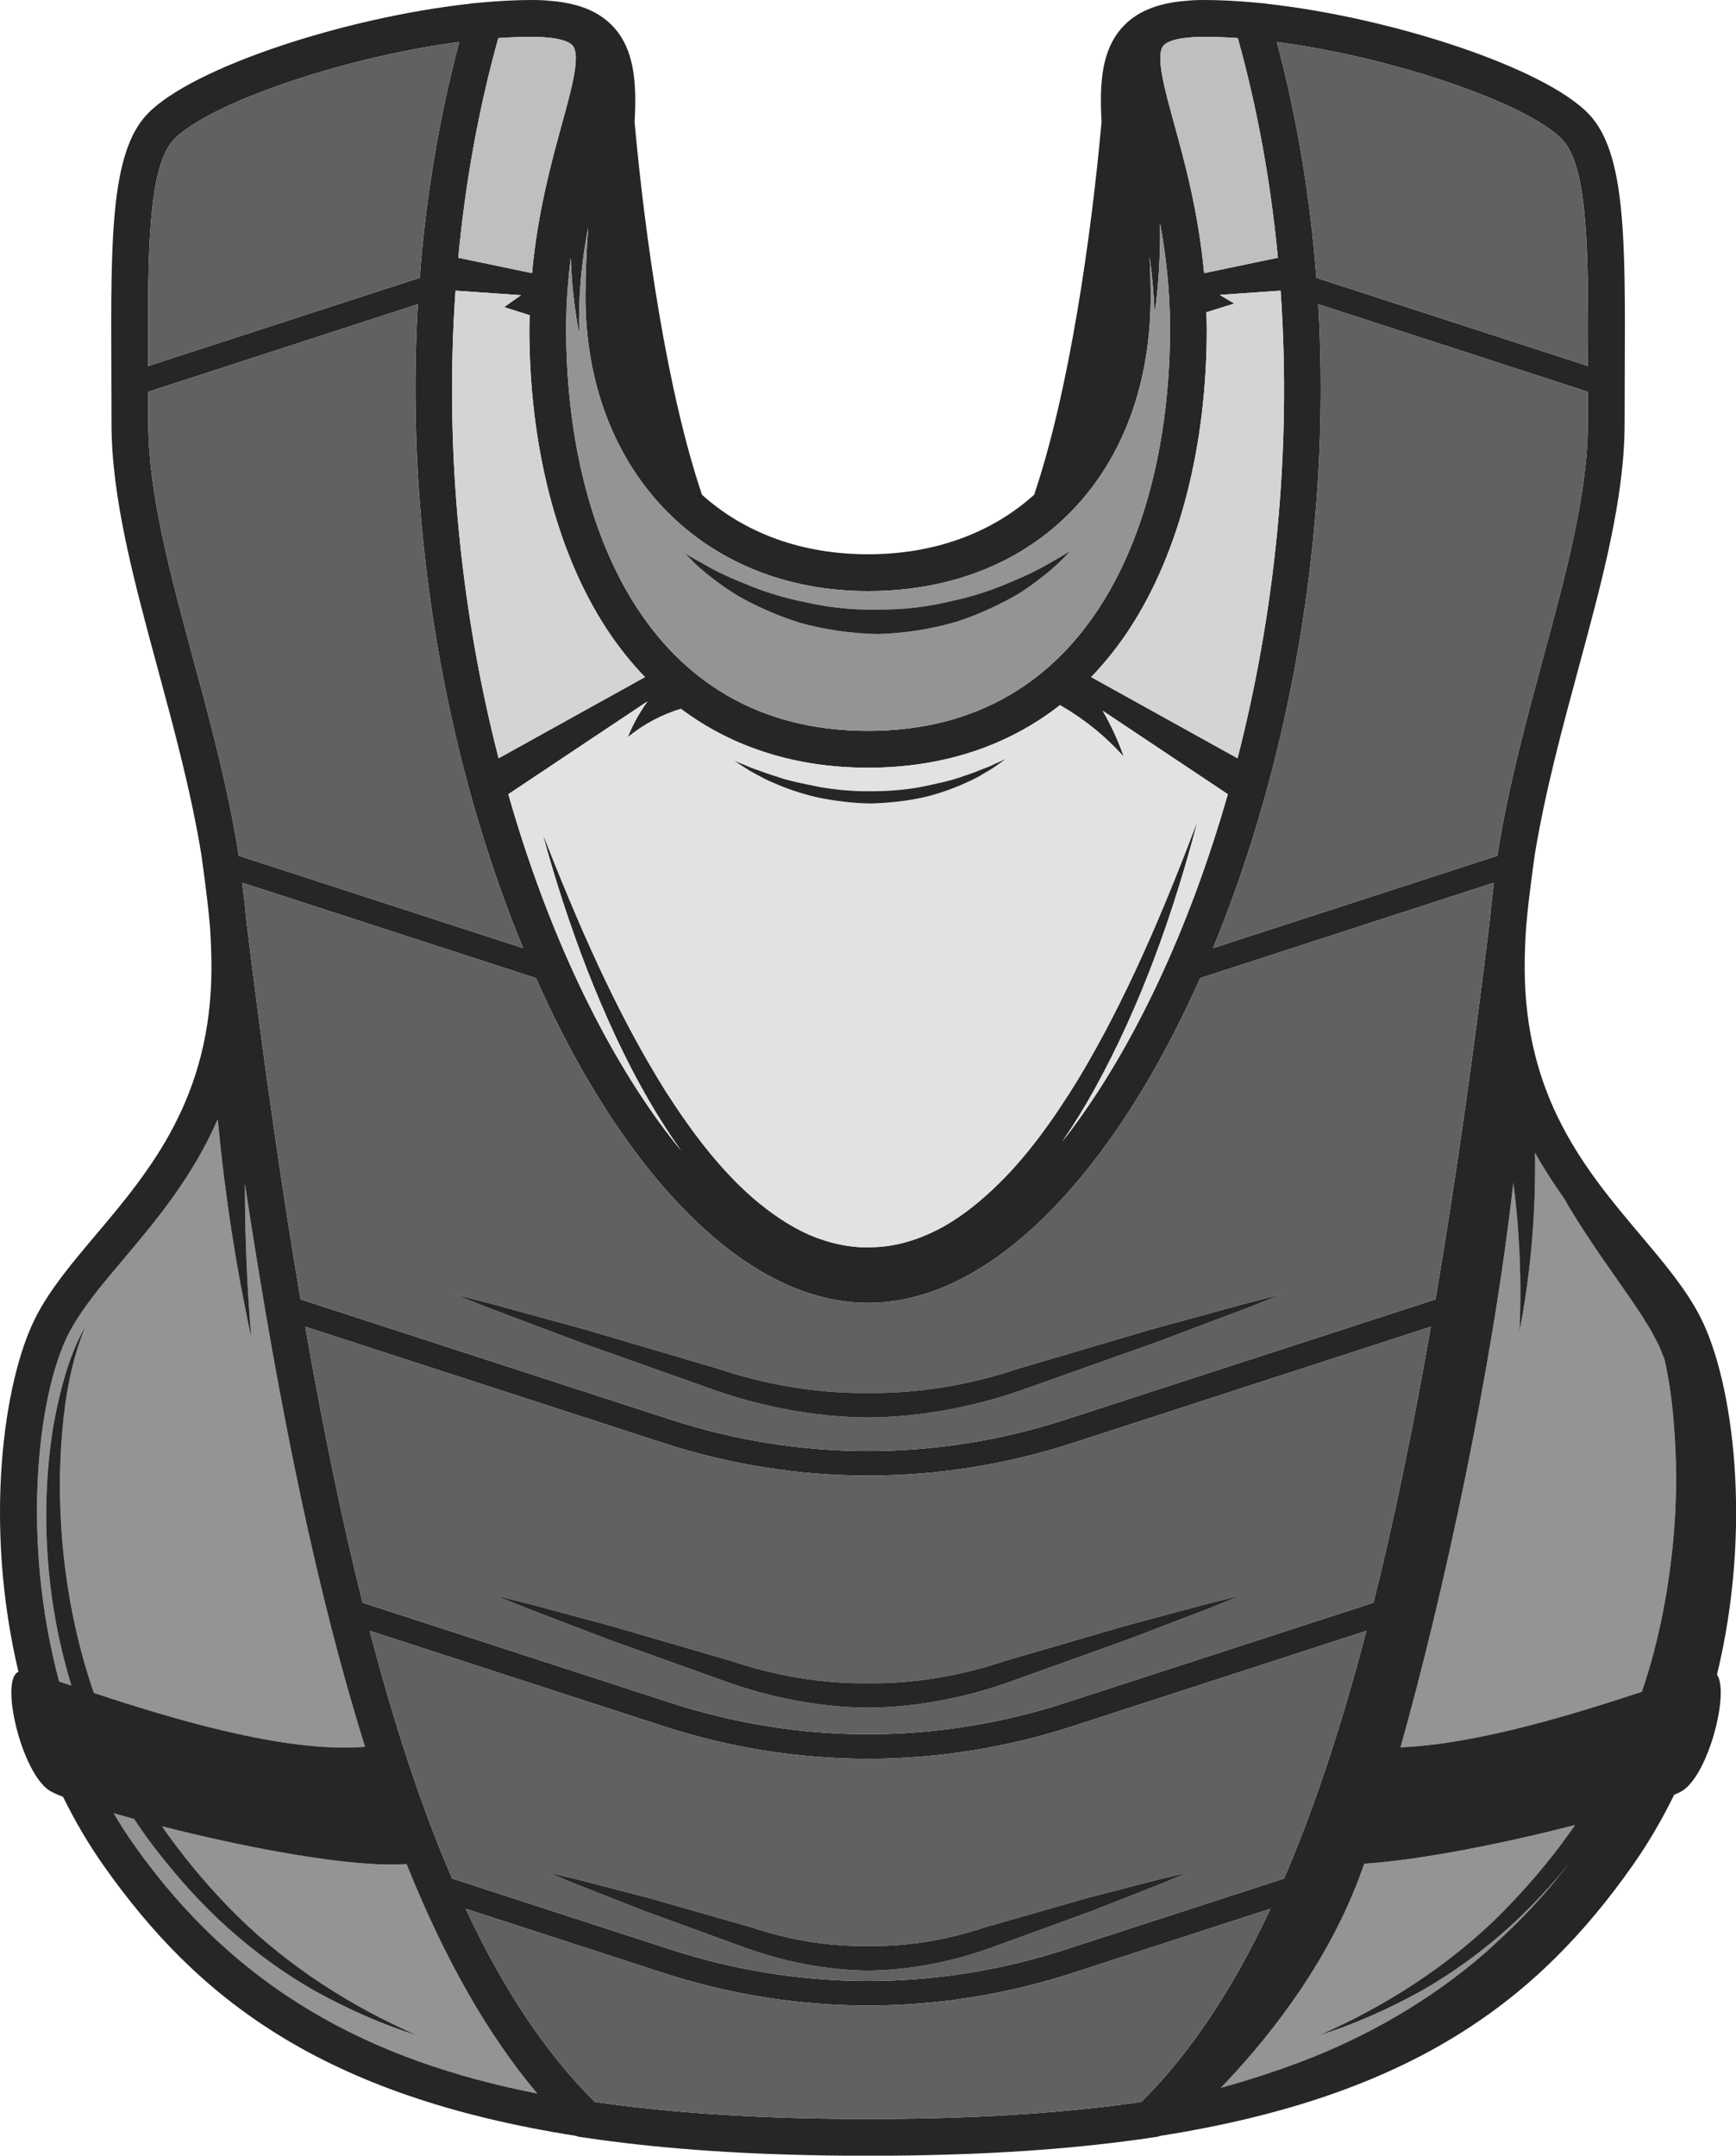
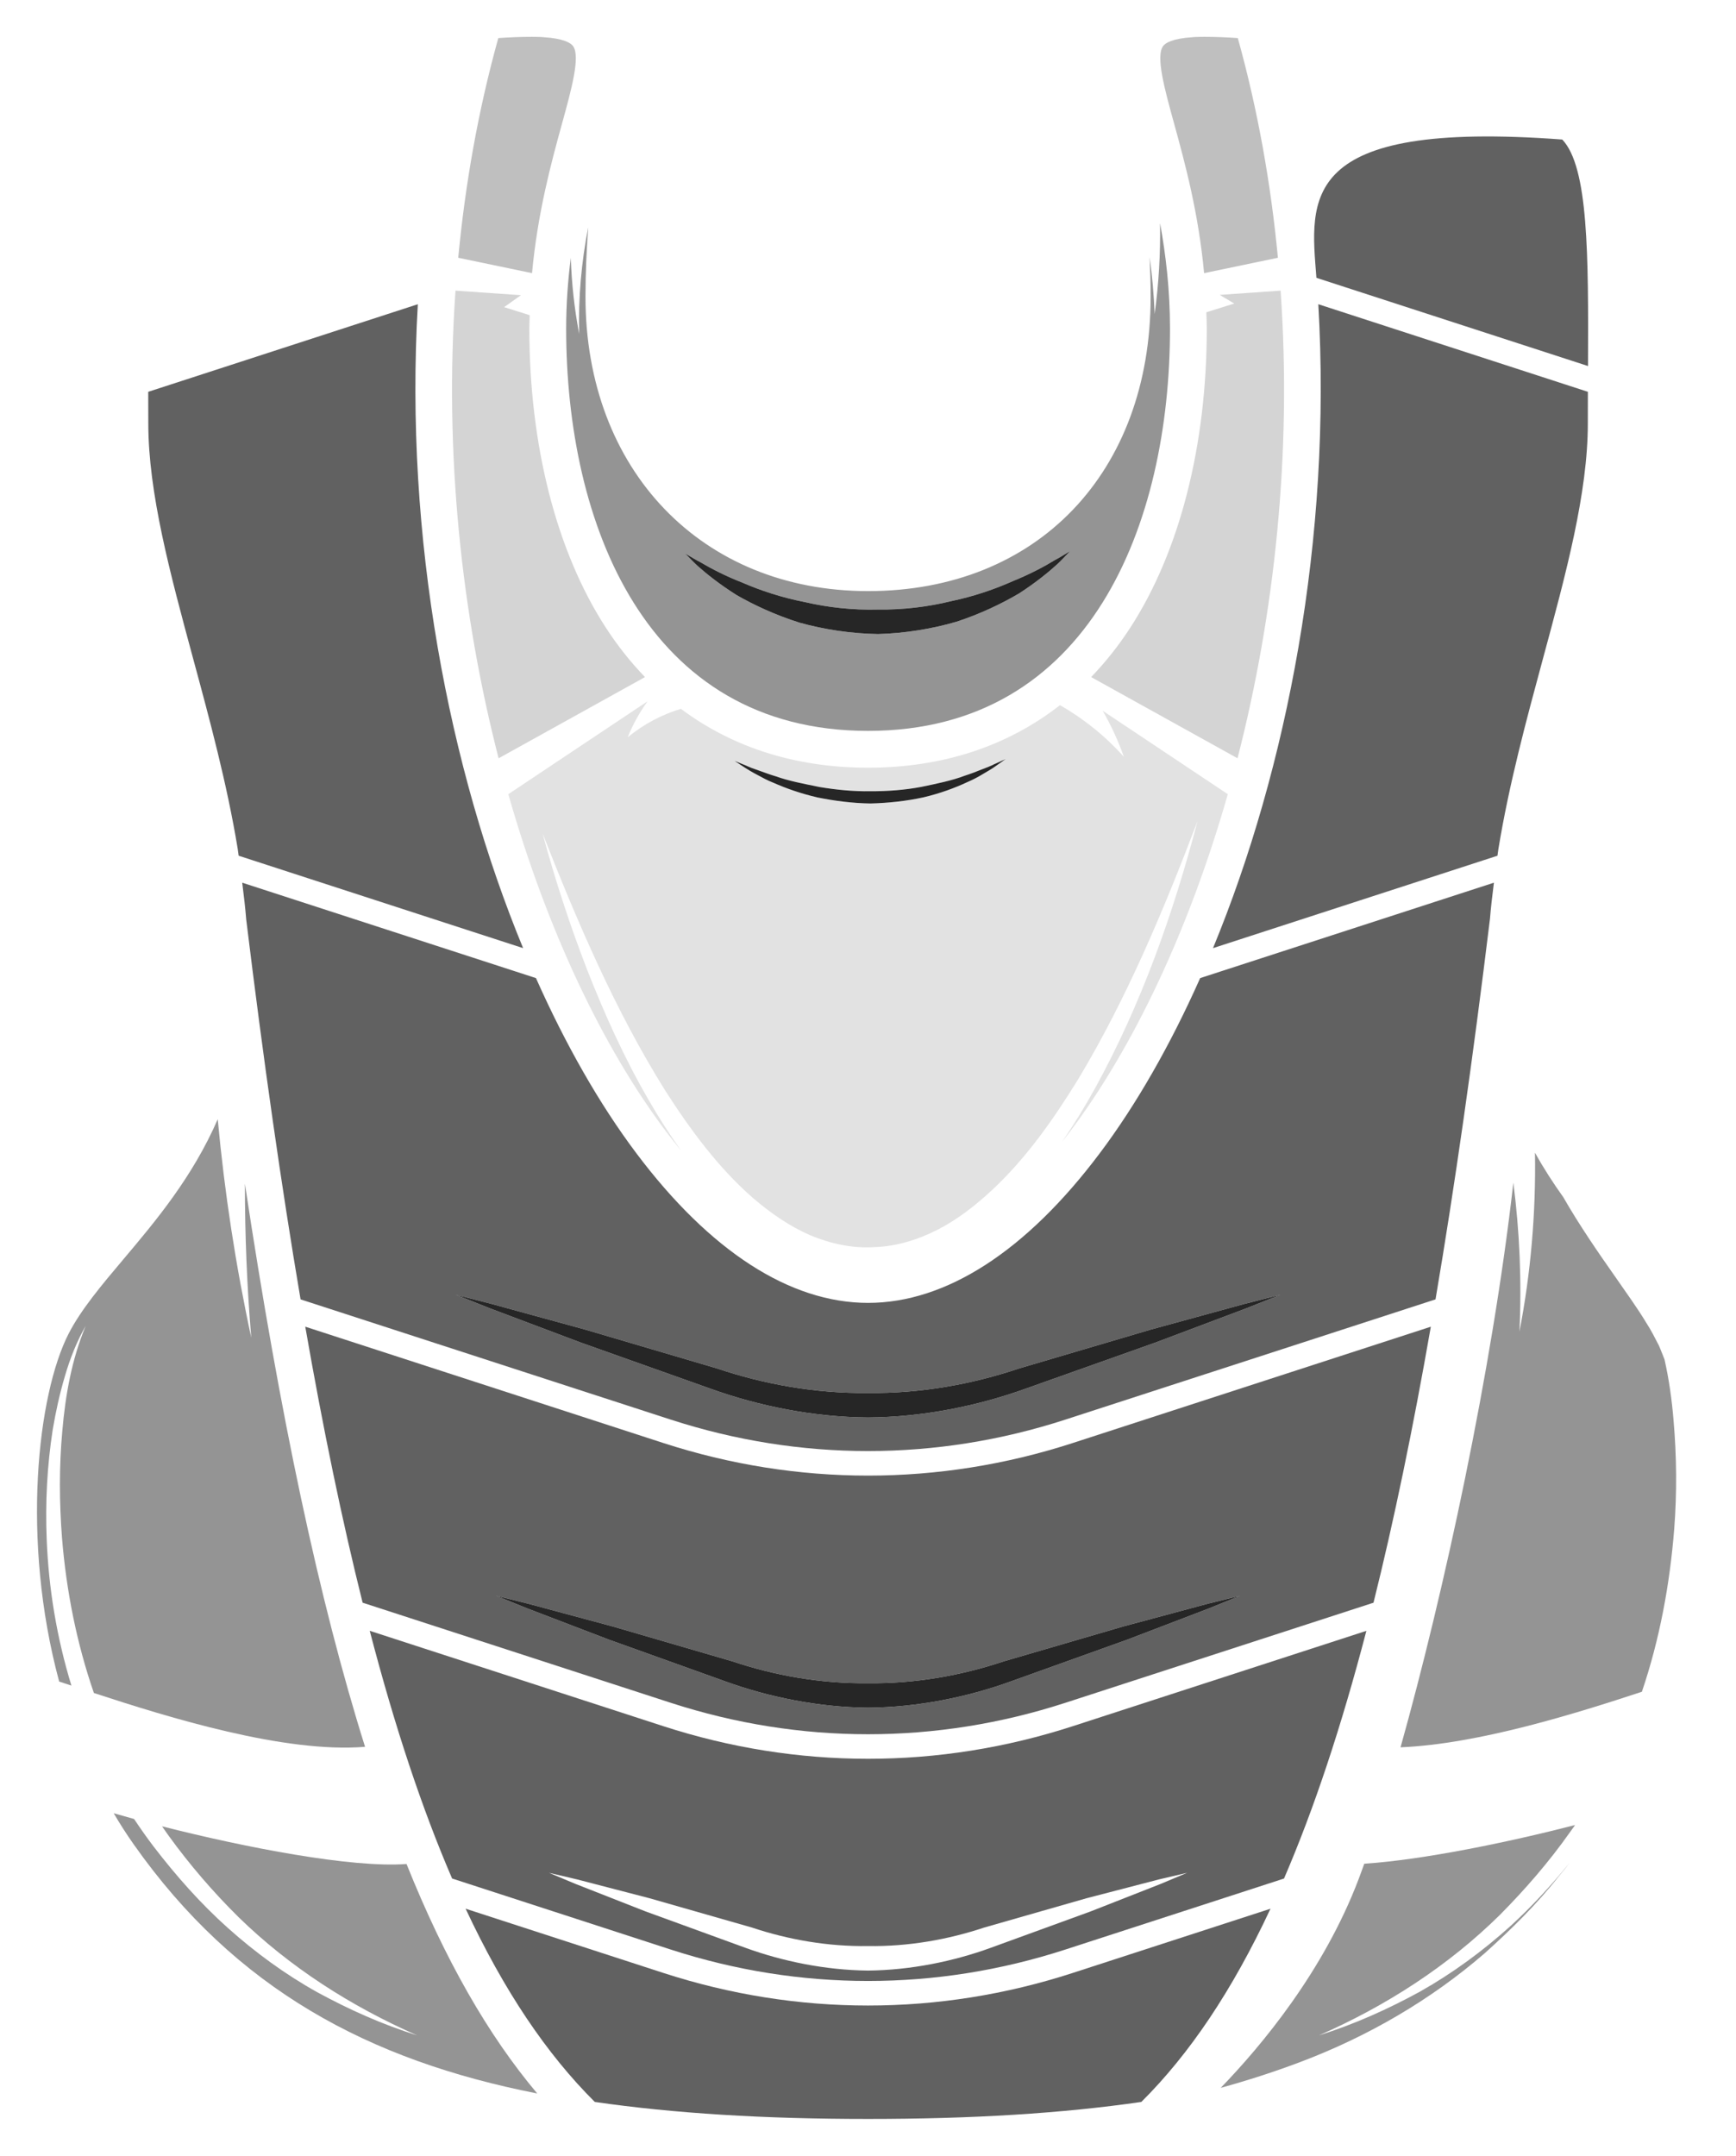
<svg xmlns="http://www.w3.org/2000/svg" height="563.6" preserveAspectRatio="xMidYMid meet" version="1.0" viewBox="0.0 0.0 454.0 563.6" width="454.0" zoomAndPan="magnify">
  <defs>
    <clipPath id="a">
-       <path d="M 0 0 L 454.031 0 L 454.031 563.629 L 0 563.629 Z M 0 0" />
-     </clipPath>
+       </clipPath>
  </defs>
  <g>
    <g id="change1_1">
      <path d="M 339.941 539.156 C 357.688 532.469 374.152 522.914 388.312 510.648 C 395.273 504.398 401.969 497.805 407.797 490.379 C 408.719 489.309 409.598 488.199 410.461 487.074 C 405.711 492.938 400.57 498.5 394.988 503.594 C 387.77 510.109 379.879 515.898 371.441 520.66 C 362.953 525.32 354.117 529.27 344.938 532.148 C 362.539 524.434 378.742 513.965 392.227 500.676 C 398.887 493.957 405.098 486.797 410.562 479.055 L 411.922 477.156 C 394.352 481.676 372.363 486.227 356.789 487.273 C 356.301 488.629 355.82 489.938 355.359 491.168 C 346.191 515.359 329.918 534.848 319.25 545.867 C 326.266 543.93 333.176 541.711 339.941 539.156" fill="#949494" />
    </g>
    <g id="change1_2">
      <path d="M 397.363 348.156 C 397.98 335.082 397.418 322.035 395.773 309.215 C 390.199 358.453 377.57 416.547 366.27 456.836 C 386.742 455.984 412.34 447.918 429.387 442.312 C 434.031 428.645 436.688 414.254 437.84 399.785 C 438.57 390.328 438.488 380.801 437.668 371.324 C 437.227 365.984 436.488 360.652 435.301 355.414 C 434.848 354.223 434.359 353.055 433.879 351.875 C 432.84 349.863 431.832 347.836 430.551 345.867 C 428.152 341.887 425.312 338.012 422.582 334.051 C 417.809 327.262 413.023 320.312 408.82 312.984 C 406.23 309.375 403.738 305.523 401.43 301.375 C 401.68 317.172 400.328 332.875 397.363 348.156" fill="#949494" />
    </g>
    <g id="change1_3">
      <path d="M 12.211 402.422 C 11.824 392.844 12.32 383.246 13.785 373.801 C 14.582 369.086 15.605 364.414 16.961 359.836 C 18.293 355.266 20.043 350.785 22.402 346.672 C 18.754 355.426 17.102 364.777 16.297 374.113 C 15.441 383.457 15.504 392.863 16.223 402.176 C 17.352 415.957 20.055 429.625 24.555 442.633 C 44.176 449.066 74.406 458.418 95.469 456.707 C 83.445 418.445 73.207 370.156 64.047 309.48 C 64.043 322.883 64.582 336.316 65.711 349.742 C 61.656 330.973 58.734 311.891 56.941 292.625 C 50.348 307.766 40.762 319.176 32.344 329.152 C 26.602 335.961 21.172 342.391 17.934 348.715 C 9.844 364.527 5.445 402.465 15.473 439.645 C 16.492 439.977 17.543 440.316 18.676 440.695 C 14.867 428.258 12.711 415.348 12.211 402.422" fill="#949494" />
    </g>
    <g id="change1_4">
      <path d="M 106.316 487.344 C 91.969 488.426 64.094 483.016 42.387 477.496 C 42.973 478.328 43.531 479.168 44.133 479.988 C 49.617 487.559 55.723 494.648 62.355 501.207 C 75.715 514.258 91.738 524.527 109.094 532.148 C 100.043 529.316 91.316 525.426 82.934 520.848 C 74.582 516.199 66.797 510.5 59.641 504.109 C 52.477 497.715 46.094 490.477 40.254 482.887 C 38.445 480.523 36.727 478.066 35.066 475.574 C 33.211 475.066 31.426 474.566 29.734 474.074 C 31.367 476.855 33.113 479.586 34.992 482.246 C 61.617 520.02 96.434 538.699 140.496 547.34 C 127.707 532.148 116.418 512.516 106.316 487.344" fill="#949494" />
    </g>
    <g clip-path="url(#a)" id="change2_6">
      <path d="M 155.555 549.555 C 142.973 537.047 131.812 520.508 121.773 499.035 L 173.434 515.809 C 190.965 521.5 208.988 524.348 227.016 524.348 C 245.039 524.348 263.07 521.5 280.598 515.809 L 332.258 499.035 C 322.219 520.508 311.066 537.047 298.477 549.555 C 277.746 552.547 254.348 554 227.016 554 C 199.688 554 176.289 552.547 155.555 549.555 Z M 136.805 247.891 L 62.414 223.73 C 62.273 222.695 62.168 222.004 62.156 221.871 C 59.355 204.859 54.855 188.23 50.496 172.148 C 44.477 149.898 38.785 128.883 38.785 110.691 C 38.785 107.871 38.781 105.137 38.766 102.438 L 109.273 79.539 C 105.707 140.824 117.438 200.961 136.805 247.891 Z M 130.395 198.254 C 120.762 160.809 116.117 118.621 119.125 75.988 L 136.238 77.18 L 131.844 80.297 L 138.527 82.41 C 138.496 83.586 138.434 84.719 138.434 85.914 C 138.434 116.441 145.535 144.203 158.426 164.082 C 161.52 168.859 164.949 173.16 168.676 177.023 Z M 277.215 184.359 C 283.258 187.824 288.957 192.324 293.895 197.852 C 292.477 193.75 290.609 189.723 288.379 185.824 L 321.098 207.641 C 310.988 243.062 296.457 273.715 279.938 295.711 C 279.219 296.656 278.5 297.566 277.777 298.492 C 280.848 294.035 283.668 289.426 286.266 284.73 C 298.465 262.605 306.84 238.824 313.18 214.684 C 304.309 238 294.66 261.062 281.938 282.215 C 275.488 292.684 268.359 302.812 259.539 311.051 C 255.145 315.133 250.41 318.855 245.188 321.516 C 239.977 324.164 234.355 325.895 228.617 326.062 C 222.887 326.422 217.16 325.172 211.809 322.922 C 206.457 320.586 201.547 317.176 196.996 313.285 C 187.918 305.391 180.559 295.422 173.938 285.074 C 160.855 264.156 151.035 241.145 141.906 217.941 C 145.156 229.996 149.039 241.895 153.566 253.59 C 158.137 265.246 163.324 276.73 169.668 287.652 C 172.266 292.156 175.078 296.566 178.129 300.832 C 176.777 299.176 175.434 297.484 174.094 295.711 C 157.578 273.715 143.039 243.062 132.934 207.641 L 169.344 183.363 C 167.195 186.363 165.438 189.523 164.168 192.77 C 168.445 189.23 173.238 186.781 178.074 185.324 C 191.609 195.449 208.145 200.719 227.016 200.719 C 246.477 200.719 263.445 195.109 277.215 184.359 Z M 315.598 85.914 C 315.598 84.449 315.527 83.062 315.488 81.641 L 322.777 79.363 L 318.988 77.098 L 334.902 75.988 C 337.91 118.621 333.27 160.809 323.641 198.254 L 285.359 177.023 C 289.078 173.16 292.516 168.859 295.609 164.082 C 308.5 144.203 315.598 116.441 315.598 85.914 Z M 391.863 221.973 C 391.848 222.074 391.758 222.734 391.617 223.73 L 317.227 247.891 C 336.59 200.961 348.328 140.824 344.766 79.539 L 415.262 102.438 C 415.258 105.137 415.25 107.871 415.25 110.691 C 415.25 128.883 409.559 149.898 403.531 172.148 C 399.18 188.23 394.676 204.859 391.863 221.973 Z M 422.582 334.051 C 425.312 338.012 428.152 341.887 430.551 345.867 C 431.832 347.836 432.84 349.863 433.879 351.875 C 434.359 353.055 434.848 354.223 435.301 355.414 C 436.488 360.652 437.227 365.984 437.668 371.324 C 438.488 380.801 438.57 390.328 437.84 399.785 C 436.688 414.254 434.031 428.645 429.387 442.312 C 412.34 447.918 386.742 455.984 366.27 456.836 C 377.57 416.547 390.199 358.453 395.773 309.215 C 397.418 322.035 397.98 335.082 397.363 348.156 C 400.328 332.875 401.68 317.172 401.43 301.375 C 403.738 305.523 406.23 309.375 408.82 312.984 C 413.023 320.312 417.809 327.262 422.582 334.051 Z M 355.359 491.168 C 355.82 489.938 356.301 488.629 356.789 487.273 C 372.363 486.227 394.352 481.676 411.922 477.156 L 410.562 479.055 C 405.098 486.797 398.887 493.957 392.227 500.676 C 378.742 513.965 362.539 524.434 344.938 532.148 C 354.117 529.27 362.953 525.32 371.441 520.66 C 379.879 515.898 387.77 510.109 394.988 503.594 C 400.57 498.5 405.711 492.938 410.461 487.074 C 409.598 488.199 408.719 489.309 407.797 490.379 C 401.969 497.805 395.273 504.398 388.312 510.648 C 374.152 522.914 357.688 532.469 339.941 539.156 C 333.176 541.711 326.266 543.93 319.25 545.867 C 329.918 534.848 346.191 515.359 355.359 491.168 Z M 173.434 377.262 C 190.957 382.953 208.988 385.797 227.016 385.797 C 245.039 385.797 263.07 382.953 280.598 377.262 L 374.191 346.867 C 369.5 373.711 364.531 397.656 359.199 419.027 L 278.617 445.195 C 244.859 456.156 209.176 456.164 175.414 445.195 L 94.832 419.023 C 89.488 397.656 84.523 373.703 79.832 346.863 Z M 64.387 240.363 C 64.191 237.785 63.773 234.145 63.348 230.781 L 140.164 255.723 C 147.984 273.285 156.859 288.793 166.395 301.484 C 185.633 327.102 206.594 340.641 227.016 340.641 C 247.438 340.641 268.398 327.102 287.637 301.484 C 297.168 288.793 306.047 273.285 313.867 255.723 L 390.688 230.781 C 390.266 234.102 389.852 237.664 389.668 240.141 C 385.172 277.012 380.457 310.051 375.418 339.723 L 278.617 371.156 C 244.859 382.117 209.176 382.117 175.414 371.156 L 78.605 339.723 C 73.582 310.105 68.875 277.141 64.387 240.363 Z M 96.695 426.375 L 173.434 451.297 C 190.957 456.988 208.988 459.836 227.016 459.836 C 245.039 459.836 263.07 456.988 280.598 451.297 L 357.336 426.383 C 350.758 451.578 343.621 472.984 335.797 491.145 L 278.617 509.707 C 244.859 520.668 209.176 520.668 175.414 509.707 L 118.234 491.137 C 110.402 472.977 103.266 451.574 96.695 426.375 Z M 307.086 32.43 C 304.562 23.293 302.18 14.652 304.199 12.012 C 304.777 11.254 306.566 10.062 311.879 9.727 C 312.02 9.719 312.148 9.699 312.289 9.691 C 313.09 9.652 313.965 9.629 314.918 9.629 C 317.656 9.629 320.605 9.734 323.715 9.957 C 328.98 28.871 332.371 48.148 334.199 67.391 L 314.895 71.414 C 313.426 55.578 309.867 42.539 307.086 32.43 Z M 139.113 9.629 C 140.074 9.629 140.945 9.652 141.738 9.691 C 141.887 9.699 142.016 9.719 142.156 9.727 C 147.469 10.062 149.258 11.254 149.836 12.012 C 151.848 14.652 149.473 23.293 146.949 32.43 C 144.168 42.539 140.609 55.578 139.137 71.414 L 119.836 67.391 C 121.664 48.148 125.047 28.871 130.316 9.957 C 133.434 9.734 136.383 9.629 139.113 9.629 Z M 415.297 95.699 L 344.27 72.637 C 342.68 52 339.328 31.309 333.93 10.984 C 364.82 15.016 399.73 27.23 408.562 36.48 C 415.422 43.668 415.414 66.59 415.297 95.699 Z M 300.918 77.539 C 300.918 73.953 300.809 70.531 300.652 67.191 C 301.32 72.109 301.77 77.078 301.965 82.082 C 303.039 74.273 303.496 66.332 303.379 58.352 C 304.879 66.57 305.977 75.758 305.977 85.914 C 305.977 136.758 285.23 191.09 227.016 191.09 C 168.805 191.09 148.062 136.758 148.062 85.914 C 148.062 79.332 148.547 73.199 149.27 67.422 C 149.504 74.137 150.215 80.801 151.477 87.312 C 151.215 77.887 152.039 68.523 153.836 59.441 C 153.414 65.098 153.113 71.109 153.113 77.539 C 153.113 122.879 183.504 154.543 227.016 154.543 C 271.219 154.543 300.918 123.602 300.918 77.539 Z M 45.473 36.48 C 54.305 27.23 89.215 15.016 120.105 10.984 C 114.703 31.309 111.348 52 109.762 72.637 L 38.742 95.699 C 38.613 66.59 38.613 43.668 45.473 36.48 Z M 17.934 348.715 C 21.172 342.391 26.602 335.961 32.344 329.152 C 40.762 319.176 50.348 307.766 56.941 292.625 C 58.734 311.891 61.656 330.973 65.711 349.742 C 64.582 336.316 64.043 322.883 64.047 309.48 C 73.207 370.156 83.445 418.445 95.469 456.707 C 74.406 458.418 44.176 449.066 24.555 442.633 C 20.055 429.625 17.352 415.957 16.223 402.176 C 15.504 392.863 15.441 383.457 16.297 374.113 C 17.102 364.777 18.754 355.426 22.402 346.672 C 20.043 350.785 18.293 355.266 16.961 359.836 C 15.605 364.414 14.582 369.086 13.785 373.801 C 12.32 383.246 11.824 392.844 12.211 402.422 C 12.711 415.348 14.867 428.258 18.676 440.695 C 17.543 440.316 16.492 439.977 15.473 439.645 C 5.445 402.465 9.844 364.527 17.934 348.715 Z M 34.992 482.246 C 33.113 479.586 31.367 476.855 29.734 474.074 C 31.426 474.566 33.211 475.066 35.066 475.574 C 36.727 478.066 38.445 480.523 40.254 482.887 C 46.094 490.477 52.477 497.715 59.641 504.109 C 66.797 510.5 74.582 516.199 82.934 520.848 C 91.316 525.426 100.043 529.316 109.094 532.148 C 91.738 524.527 75.715 514.258 62.355 501.207 C 55.723 494.648 49.617 487.559 44.133 479.988 C 43.531 479.168 42.973 478.328 42.387 477.496 C 64.094 483.016 91.969 488.426 106.316 487.344 C 116.418 512.516 127.707 532.148 140.496 547.34 C 96.434 538.699 61.617 520.02 34.992 482.246 Z M 444.664 344.332 C 440.93 337.016 435.152 330.184 429.047 322.945 C 414.84 306.113 398.738 287.035 398.738 252.941 C 398.738 249.23 398.891 245.523 399.152 241.812 C 399.188 241.566 399.219 241.332 399.242 241.09 C 399.68 235.363 401.379 223.453 401.379 223.43 C 404.098 206.895 408.531 190.512 412.82 174.664 C 419.02 151.781 424.871 130.164 424.871 110.691 C 424.871 105.93 424.898 101.34 424.91 96.934 C 425.062 62.609 425.16 39.922 415.523 29.836 C 403.949 17.711 363.988 4.586 331.148 0.973 L 331.137 0.926 L 327.867 0.633 C 327.227 0.574 326.605 0.527 325.977 0.477 C 325.566 0.445 325.16 0.41 324.758 0.383 C 324.152 0.336 323.57 0.305 322.98 0.266 C 322.426 0.234 321.867 0.195 321.316 0.168 C 320.746 0.141 320.188 0.121 319.629 0.102 C 319.105 0.082 318.578 0.059 318.059 0.043 C 316.988 0.016 315.938 0 314.918 0 C 313.688 0 312.52 0.035 311.41 0.102 C 310.789 0.141 310.215 0.211 309.617 0.266 C 309.227 0.305 308.801 0.332 308.426 0.379 C 301.738 1.199 296.898 3.398 293.5 7.16 C 288.266 12.945 287.465 21.172 288.078 31.879 C 285.32 62.449 279.555 102.438 270.449 129.352 C 259.418 139.281 244.531 144.914 227.016 144.914 C 209.496 144.914 194.617 139.281 183.586 129.352 C 174.477 102.438 168.707 62.453 165.957 31.879 C 166.574 21.176 165.766 12.945 160.535 7.16 C 157.133 3.398 152.297 1.199 145.605 0.379 C 145.227 0.332 144.809 0.305 144.414 0.266 C 143.816 0.211 143.238 0.141 142.617 0.102 C 141.508 0.035 140.348 0 139.113 0 C 138.094 0 137.039 0.016 135.973 0.043 C 135.457 0.059 134.926 0.082 134.406 0.102 C 133.844 0.121 133.293 0.141 132.719 0.168 C 132.168 0.195 131.613 0.234 131.055 0.266 C 130.465 0.305 129.875 0.336 129.273 0.383 C 128.875 0.41 128.465 0.445 128.062 0.477 C 127.434 0.527 126.812 0.574 126.168 0.633 L 122.895 0.926 L 122.883 0.973 C 90.043 4.586 50.082 17.711 38.512 29.836 C 28.875 39.922 28.973 62.609 29.117 96.934 C 29.141 101.34 29.156 105.93 29.156 110.691 C 29.156 130.164 35.012 151.781 41.211 174.664 C 45.504 190.512 49.941 206.895 52.641 223.332 C 52.656 223.453 54.355 235.363 54.812 241.305 C 54.836 241.523 54.863 241.723 54.887 241.934 C 55.145 245.602 55.297 249.273 55.297 252.941 C 55.297 287.035 39.191 306.113 24.984 322.945 C 18.875 330.184 13.105 337.016 9.371 344.332 C 0.734 361.203 -4.246 398.945 4.824 437.094 C -0.137 439.195 5.613 463.496 12.961 468.168 C 13.645 468.598 14.855 469.148 16.484 469.777 C 19.535 475.973 23.047 482.016 27.121 487.797 C 51.414 522.25 83.863 547.988 150.906 558.465 L 151.066 558.617 L 152.594 558.84 C 171.277 561.629 192.039 563.176 215.758 563.539 C 215.789 563.539 215.82 563.547 215.855 563.547 C 219.508 563.598 223.219 563.629 227.016 563.629 C 230.809 563.629 234.52 563.598 238.176 563.547 C 238.207 563.547 238.238 563.539 238.27 563.539 C 261.988 563.176 282.75 561.629 301.438 558.84 L 302.969 558.617 L 303.121 558.465 C 370.168 547.988 402.621 522.25 426.91 487.797 C 431.102 481.848 434.711 475.629 437.82 469.25 C 438.789 468.844 439.531 468.477 440.012 468.168 C 446.859 463.824 452.312 442.465 449.031 437.828 C 458.34 399.434 453.352 361.305 444.664 344.332" fill="#262626" />
    </g>
    <g id="change3_1">
-       <path d="M 120.105 10.984 C 89.215 15.016 54.305 27.23 45.473 36.48 C 38.613 43.668 38.613 66.59 38.742 95.699 L 109.762 72.637 C 111.348 52 114.703 31.309 120.105 10.984" fill="#616161" />
-     </g>
+       </g>
    <g id="change3_2">
      <path d="M 128.156 342.082 C 122.453 339.812 119.188 338.516 119.188 338.516 C 119.188 338.516 122.594 339.383 128.539 340.902 C 134.457 342.523 142.914 344.836 153.062 347.625 C 163.145 350.594 174.906 354.062 187.508 357.777 C 199.828 361.926 213.328 364.355 227.016 364.195 C 240.707 364.355 254.199 361.926 266.52 357.777 C 279.121 354.062 290.887 350.586 300.969 347.613 C 311.117 344.836 319.57 342.516 325.488 340.895 C 331.441 339.383 334.848 338.516 334.848 338.516 C 334.848 338.516 331.586 339.812 325.871 342.086 C 320.137 344.246 311.93 347.344 302.086 351.047 C 292.18 354.566 280.621 358.672 268.238 363.066 C 255.766 367.566 241.387 370.504 227.016 370.605 C 212.645 370.504 198.266 367.566 185.789 363.066 C 173.414 358.672 161.855 354.562 151.945 351.043 C 142.105 347.336 133.898 344.242 128.156 342.082 Z M 278.617 371.156 L 375.418 339.723 C 380.457 310.051 385.172 277.012 389.668 240.141 C 389.852 237.664 390.266 234.102 390.688 230.781 L 313.867 255.723 C 306.047 273.285 297.168 288.793 287.637 301.484 C 268.398 327.102 247.438 340.641 227.016 340.641 C 206.594 340.641 185.633 327.102 166.395 301.484 C 156.859 288.793 147.984 273.285 140.164 255.723 L 63.348 230.781 C 63.773 234.145 64.191 237.785 64.387 240.363 C 68.875 277.141 73.582 310.105 78.605 339.723 L 175.414 371.156 C 209.176 382.117 244.859 382.117 278.617 371.156" fill="#616161" />
    </g>
    <g id="change3_3">
      <path d="M 150.477 492.539 C 146.094 490.699 143.578 489.648 143.578 489.648 C 143.578 489.648 146.227 490.273 150.859 491.359 C 155.457 492.555 162.027 494.266 169.914 496.309 C 177.738 498.547 186.859 501.164 196.645 503.957 C 206.156 507.129 216.504 508.949 227.016 508.797 C 237.531 508.949 247.871 507.125 257.395 503.957 C 267.168 501.156 276.297 498.539 284.117 496.305 C 292 494.258 298.57 492.555 303.168 491.355 C 307.805 490.273 310.449 489.648 310.449 489.648 C 310.449 489.648 307.941 490.699 303.551 492.547 C 299.129 494.285 292.816 496.766 285.23 499.738 C 277.586 502.523 268.668 505.773 259.109 509.25 C 249.438 512.77 238.215 515.098 227.016 515.207 C 215.82 515.098 204.594 512.766 194.926 509.246 C 185.367 505.766 176.449 502.516 168.805 499.734 C 161.219 496.758 154.898 494.277 150.477 492.539 Z M 278.617 509.707 L 335.797 491.145 C 343.621 472.984 350.758 451.578 357.336 426.383 L 280.598 451.297 C 263.07 456.988 245.039 459.836 227.016 459.836 C 208.988 459.836 190.957 456.988 173.434 451.297 L 96.695 426.375 C 103.266 451.574 110.402 472.977 118.234 491.137 L 175.414 509.707 C 209.176 520.668 244.859 520.668 278.617 509.707" fill="#616161" />
    </g>
    <g id="change3_4">
      <path d="M 160.324 425.258 C 169.434 427.914 180.062 431.008 191.445 434.328 C 202.559 438.062 214.695 440.227 227.016 440.074 C 239.336 440.223 251.477 438.055 262.586 434.328 C 273.969 431.008 284.598 427.906 293.707 425.246 C 302.879 422.785 310.52 420.734 315.871 419.289 C 321.258 417.965 324.336 417.203 324.336 417.203 C 324.336 417.203 321.391 418.395 316.258 420.484 C 311.086 422.465 303.691 425.293 294.82 428.684 C 285.895 431.887 275.469 435.617 264.305 439.625 C 253.039 443.703 240.02 446.375 227.016 446.484 C 214.016 446.367 200.996 443.695 189.727 439.617 C 178.566 435.617 168.145 431.883 159.215 428.676 C 150.344 425.285 142.949 422.457 137.777 420.477 C 132.637 418.395 129.703 417.203 129.703 417.203 C 129.703 417.203 132.777 417.965 138.164 419.297 C 143.508 420.734 151.156 422.789 160.324 425.258 Z M 175.414 445.195 C 209.176 456.164 244.859 456.156 278.617 445.195 L 359.199 419.027 C 364.531 397.656 369.5 373.711 374.191 346.867 L 280.598 377.262 C 263.07 382.953 245.039 385.797 227.016 385.797 C 208.988 385.797 190.957 382.953 173.434 377.262 L 79.832 346.863 C 84.523 373.703 89.488 397.656 94.832 419.023 L 175.414 445.195" fill="#616161" />
    </g>
    <g id="change3_5">
      <path d="M 415.262 102.438 L 344.766 79.539 C 348.328 140.824 336.59 200.961 317.227 247.891 L 391.617 223.73 C 391.758 222.734 391.848 222.074 391.863 221.973 C 394.676 204.859 399.18 188.23 403.531 172.148 C 409.559 149.898 415.25 128.883 415.25 110.691 C 415.25 107.871 415.258 105.137 415.262 102.438" fill="#616161" />
    </g>
    <g id="change3_6">
      <path d="M 38.766 102.438 C 38.781 105.137 38.785 107.871 38.785 110.691 C 38.785 128.883 44.477 149.898 50.496 172.148 C 54.855 188.23 59.355 204.859 62.156 221.871 C 62.168 222.004 62.273 222.695 62.414 223.73 L 136.805 247.891 C 117.438 200.961 105.707 140.824 109.273 79.539 L 38.766 102.438" fill="#616161" />
    </g>
    <g id="change3_7">
-       <path d="M 344.27 72.637 L 415.297 95.699 C 415.414 66.59 415.422 43.668 408.562 36.48 C 399.73 27.23 364.82 15.016 333.93 10.984 C 339.328 31.309 342.68 52 344.27 72.637" fill="#616161" />
+       <path d="M 344.27 72.637 L 415.297 95.699 C 415.414 66.59 415.422 43.668 408.562 36.48 C 339.328 31.309 342.68 52 344.27 72.637" fill="#616161" />
    </g>
    <g id="change3_8">
      <path d="M 298.477 549.555 C 311.066 537.047 322.219 520.508 332.258 499.035 L 280.598 515.809 C 263.07 521.5 245.039 524.348 227.016 524.348 C 208.988 524.348 190.965 521.5 173.434 515.809 L 121.773 499.035 C 131.812 520.508 142.973 537.047 155.555 549.555 C 176.289 552.547 199.688 554 227.016 554 C 254.348 554 277.746 552.547 298.477 549.555" fill="#616161" />
    </g>
    <g id="change1_5">
      <path d="M 180.254 145.34 C 180.949 145.734 181.938 146.371 183.277 147.051 C 185.824 148.57 189.586 150.551 194.27 152.383 C 198.867 154.371 204.41 156.23 210.48 157.414 C 216.504 158.82 223.078 159.539 229.609 159.363 C 236.156 159.453 242.719 158.652 248.715 157.18 C 254.77 155.914 260.297 153.984 264.867 151.941 C 269.527 150.051 273.266 148.031 275.797 146.473 C 277.121 145.781 278.105 145.133 278.797 144.73 C 279.488 144.309 279.859 144.09 279.859 144.09 C 279.859 144.09 279.559 144.398 279.008 144.98 C 278.438 145.559 277.648 146.453 276.539 147.48 C 274.309 149.52 270.945 152.281 266.531 155.141 C 262.02 157.801 256.457 160.48 250.156 162.551 C 243.805 164.402 236.766 165.574 229.656 165.773 C 222.535 165.66 215.488 164.574 209.109 162.801 C 202.785 160.809 197.188 158.191 192.645 155.59 C 188.199 152.785 184.805 150.07 182.547 148.059 C 181.426 147.043 180.617 146.16 180.047 145.59 C 179.484 145.012 179.184 144.703 179.184 144.703 C 179.184 144.703 179.555 144.93 180.254 145.34 Z M 153.113 77.539 C 153.113 71.109 153.414 65.098 153.836 59.441 C 152.039 68.523 151.215 77.887 151.477 87.312 C 150.215 80.801 149.504 74.137 149.27 67.422 C 148.547 73.199 148.062 79.332 148.062 85.914 C 148.062 136.758 168.805 191.09 227.016 191.09 C 285.23 191.09 305.977 136.758 305.977 85.914 C 305.977 75.758 304.879 66.57 303.379 58.352 C 303.496 66.332 303.039 74.273 301.965 82.082 C 301.77 77.078 301.32 72.109 300.652 67.191 C 300.809 70.531 300.918 73.953 300.918 77.539 C 300.918 123.602 271.219 154.543 227.016 154.543 C 183.504 154.543 153.113 122.879 153.113 77.539" fill="#949494" />
    </g>
    <g id="change4_1">
      <path d="M 314.895 71.414 L 334.199 67.391 C 332.371 48.148 328.98 28.871 323.715 9.957 C 320.605 9.734 317.656 9.629 314.918 9.629 C 313.965 9.629 313.09 9.652 312.289 9.691 C 312.148 9.699 312.02 9.719 311.879 9.727 C 306.566 10.062 304.777 11.254 304.199 12.012 C 302.18 14.652 304.562 23.293 307.086 32.43 C 309.867 42.539 313.426 55.578 314.895 71.414" fill="#bfbfbf" />
    </g>
    <g id="change5_1">
      <path d="M 158.426 164.082 C 145.535 144.203 138.434 116.441 138.434 85.914 C 138.434 84.719 138.496 83.586 138.527 82.41 L 131.844 80.297 L 136.238 77.18 L 119.125 75.988 C 116.117 118.621 120.762 160.809 130.395 198.254 L 168.676 177.023 C 164.949 173.16 161.52 168.859 158.426 164.082" fill="#d4d4d4" />
    </g>
    <g id="change6_1">
      <path d="M 240.934 205.734 C 245.098 204.871 249.039 204.059 252.258 202.824 C 253.898 202.293 255.379 201.73 256.68 201.195 C 258.004 200.703 259.156 200.254 260.047 199.781 C 261.91 198.949 262.977 198.469 262.977 198.469 C 262.977 198.469 262.02 199.145 260.355 200.324 C 259.516 200.922 258.457 201.574 257.207 202.285 C 255.98 203.031 254.559 203.82 252.93 204.504 C 249.73 206.004 245.82 207.453 241.488 208.469 C 237.137 209.422 232.398 209.953 227.645 210.07 C 222.879 210.004 218.156 209.371 213.805 208.496 C 209.469 207.492 205.547 206.113 202.324 204.68 C 200.676 204.039 199.258 203.242 197.996 202.562 C 196.727 201.902 195.66 201.254 194.797 200.703 C 193.086 199.582 192.109 198.941 192.109 198.941 C 192.109 198.941 193.188 199.379 195.078 200.148 C 195.996 200.582 197.148 201.023 198.488 201.465 C 199.824 201.934 201.297 202.504 202.957 202.992 C 206.207 204.16 210.16 204.922 214.344 205.77 C 218.555 206.473 223.098 206.945 227.645 206.871 C 232.184 206.891 236.73 206.531 240.934 205.734 Z M 178.074 185.324 C 173.238 186.781 168.445 189.23 164.168 192.77 C 165.438 189.523 167.195 186.363 169.344 183.363 L 132.934 207.641 C 143.039 243.062 157.578 273.715 174.094 295.711 C 175.434 297.484 176.777 299.176 178.129 300.832 C 175.078 296.566 172.266 292.156 169.668 287.652 C 163.324 276.73 158.137 265.246 153.566 253.59 C 149.039 241.895 145.156 229.996 141.906 217.941 C 151.035 241.145 160.855 264.156 173.938 285.074 C 180.559 295.422 187.918 305.391 196.996 313.285 C 201.547 317.176 206.457 320.586 211.809 322.922 C 217.16 325.172 222.887 326.422 228.617 326.062 C 234.355 325.895 239.977 324.164 245.188 321.516 C 250.41 318.855 255.145 315.133 259.539 311.051 C 268.359 302.812 275.488 292.684 281.938 282.215 C 294.66 261.062 304.309 238 313.18 214.684 C 306.84 238.824 298.465 262.605 286.266 284.73 C 283.668 289.426 280.848 294.035 277.777 298.492 C 278.5 297.566 279.219 296.656 279.938 295.711 C 296.457 273.715 310.988 243.062 321.098 207.641 L 288.379 185.824 C 290.609 189.723 292.477 193.75 293.895 197.852 C 288.957 192.324 283.258 187.824 277.215 184.359 C 263.445 195.109 246.477 200.719 227.016 200.719 C 208.145 200.719 191.609 195.449 178.074 185.324" fill="#e2e2e2" />
    </g>
    <g id="change5_2">
      <path d="M 285.359 177.023 L 323.641 198.254 C 333.27 160.809 337.91 118.621 334.902 75.988 L 318.988 77.098 L 322.777 79.363 L 315.488 81.641 C 315.527 83.062 315.598 84.449 315.598 85.914 C 315.598 116.441 308.5 144.203 295.609 164.082 C 292.516 168.859 289.078 173.16 285.359 177.023" fill="#d4d4d4" />
    </g>
    <g id="change4_2">
      <path d="M 119.836 67.391 L 139.137 71.414 C 140.609 55.578 144.168 42.539 146.949 32.43 C 149.473 23.293 151.848 14.652 149.836 12.012 C 149.258 11.254 147.469 10.062 142.156 9.727 C 142.016 9.719 141.887 9.699 141.738 9.691 C 140.945 9.652 140.074 9.629 139.113 9.629 C 136.383 9.629 133.434 9.734 130.316 9.957 C 125.047 28.871 121.664 48.148 119.836 67.391" fill="#bfbfbf" />
    </g>
    <g id="change2_1">
      <path d="M 227.016 370.605 C 241.387 370.504 255.766 367.566 268.238 363.066 C 280.621 358.672 292.18 354.566 302.086 351.047 C 311.93 347.344 320.137 344.246 325.871 342.086 C 331.586 339.812 334.848 338.516 334.848 338.516 C 334.848 338.516 331.441 339.383 325.488 340.895 C 319.57 342.516 311.117 344.836 300.969 347.613 C 290.887 350.586 279.121 354.062 266.52 357.777 C 254.199 361.926 240.707 364.355 227.016 364.195 C 213.328 364.355 199.828 361.926 187.508 357.777 C 174.906 354.062 163.145 350.594 153.062 347.625 C 142.914 344.836 134.457 342.523 128.539 340.902 C 122.594 339.383 119.188 338.516 119.188 338.516 C 119.188 338.516 122.453 339.812 128.156 342.082 C 133.898 344.242 142.105 347.336 151.945 351.043 C 161.855 354.562 173.414 358.672 185.789 363.066 C 198.266 367.566 212.645 370.504 227.016 370.605" fill="#262626" />
    </g>
    <g id="change2_2">
      <path d="M 137.777 420.477 C 142.949 422.457 150.344 425.285 159.215 428.676 C 168.145 431.883 178.566 435.617 189.727 439.617 C 200.996 443.695 214.016 446.367 227.016 446.484 C 240.02 446.375 253.039 443.703 264.305 439.625 C 275.469 435.617 285.895 431.887 294.82 428.684 C 303.691 425.293 311.086 422.465 316.258 420.484 C 321.391 418.395 324.336 417.203 324.336 417.203 C 324.336 417.203 321.258 417.965 315.871 419.289 C 310.52 420.734 302.879 422.785 293.707 425.246 C 284.598 427.906 273.969 431.008 262.586 434.328 C 251.477 438.055 239.336 440.223 227.016 440.074 C 214.695 440.227 202.559 438.062 191.445 434.328 C 180.062 431.008 169.434 427.914 160.324 425.258 C 151.156 422.789 143.508 420.734 138.164 419.297 C 132.777 417.965 129.703 417.203 129.703 417.203 C 129.703 417.203 132.637 418.395 137.777 420.477" fill="#262626" />
    </g>
    <g id="change2_3">
-       <path d="M 227.016 515.207 C 238.215 515.098 249.438 512.77 259.109 509.25 C 268.668 505.773 277.586 502.523 285.23 499.738 C 292.816 496.766 299.129 494.285 303.551 492.547 C 307.941 490.699 310.449 489.648 310.449 489.648 C 310.449 489.648 307.805 490.273 303.168 491.355 C 298.57 492.555 292 494.258 284.117 496.305 C 276.297 498.539 267.168 501.156 257.395 503.957 C 247.871 507.125 237.531 508.949 227.016 508.797 C 216.504 508.949 206.156 507.129 196.645 503.957 C 186.859 501.164 177.738 498.547 169.914 496.309 C 162.027 494.266 155.457 492.555 150.859 491.359 C 146.227 490.273 143.578 489.648 143.578 489.648 C 143.578 489.648 146.094 490.699 150.477 492.539 C 154.898 494.277 161.219 496.758 168.805 499.734 C 176.449 502.516 185.367 505.766 194.926 509.246 C 204.594 512.766 215.82 515.098 227.016 515.207" fill="#262626" />
-     </g>
+       </g>
    <g id="change2_4">
      <path d="M 182.547 148.059 C 184.805 150.07 188.199 152.785 192.645 155.59 C 197.188 158.191 202.785 160.809 209.109 162.801 C 215.488 164.574 222.535 165.66 229.656 165.773 C 236.766 165.574 243.805 164.402 250.156 162.551 C 256.457 160.48 262.02 157.801 266.531 155.141 C 270.945 152.281 274.309 149.52 276.539 147.48 C 277.648 146.453 278.438 145.559 279.008 144.98 C 279.559 144.398 279.859 144.09 279.859 144.09 C 279.859 144.09 279.488 144.309 278.797 144.73 C 278.105 145.133 277.121 145.781 275.797 146.473 C 273.266 148.031 269.527 150.051 264.867 151.941 C 260.297 153.984 254.77 155.914 248.715 157.18 C 242.719 158.652 236.156 159.453 229.609 159.363 C 223.078 159.539 216.504 158.82 210.48 157.414 C 204.41 156.23 198.867 154.371 194.27 152.383 C 189.586 150.551 185.824 148.57 183.277 147.051 C 181.938 146.371 180.949 145.734 180.254 145.34 C 179.555 144.93 179.184 144.703 179.184 144.703 C 179.184 144.703 179.484 145.012 180.047 145.59 C 180.617 146.16 181.426 147.043 182.547 148.059" fill="#262626" />
    </g>
    <g id="change2_5">
      <path d="M 202.957 202.992 C 201.297 202.504 199.824 201.934 198.488 201.465 C 197.148 201.023 195.996 200.582 195.078 200.148 C 193.188 199.379 192.109 198.941 192.109 198.941 C 192.109 198.941 193.086 199.582 194.797 200.703 C 195.66 201.254 196.727 201.902 197.996 202.562 C 199.258 203.242 200.676 204.039 202.324 204.68 C 205.547 206.113 209.469 207.492 213.805 208.496 C 218.156 209.371 222.879 210.004 227.645 210.07 C 232.398 209.953 237.137 209.422 241.488 208.469 C 245.82 207.453 249.73 206.004 252.93 204.504 C 254.559 203.82 255.98 203.031 257.207 202.285 C 258.457 201.574 259.516 200.922 260.355 200.324 C 262.02 199.145 262.977 198.469 262.977 198.469 C 262.977 198.469 261.91 198.949 260.047 199.781 C 259.156 200.254 258.004 200.703 256.68 201.195 C 255.379 201.73 253.898 202.293 252.258 202.824 C 249.039 204.059 245.098 204.871 240.934 205.734 C 236.73 206.531 232.184 206.891 227.645 206.871 C 223.098 206.945 218.555 206.473 214.344 205.77 C 210.16 204.922 206.207 204.16 202.957 202.992" fill="#262626" />
    </g>
  </g>
</svg>